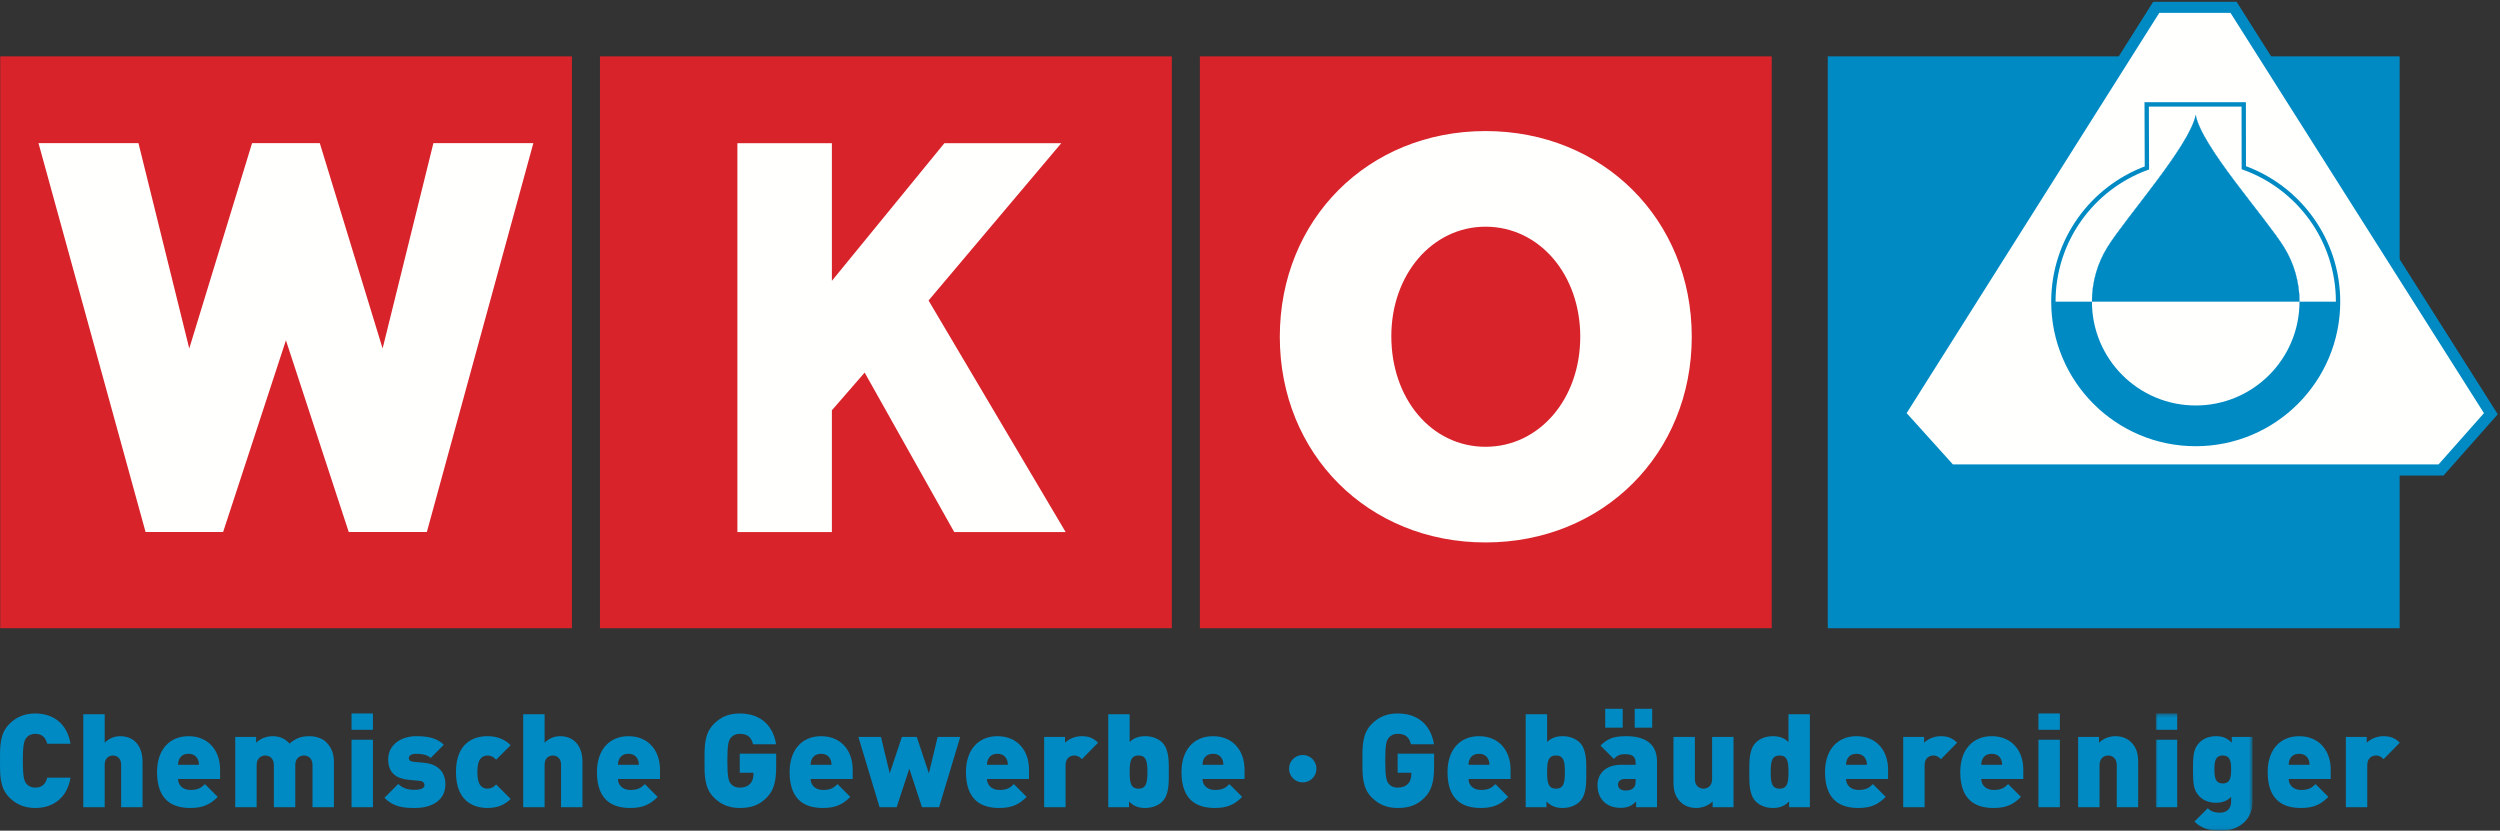
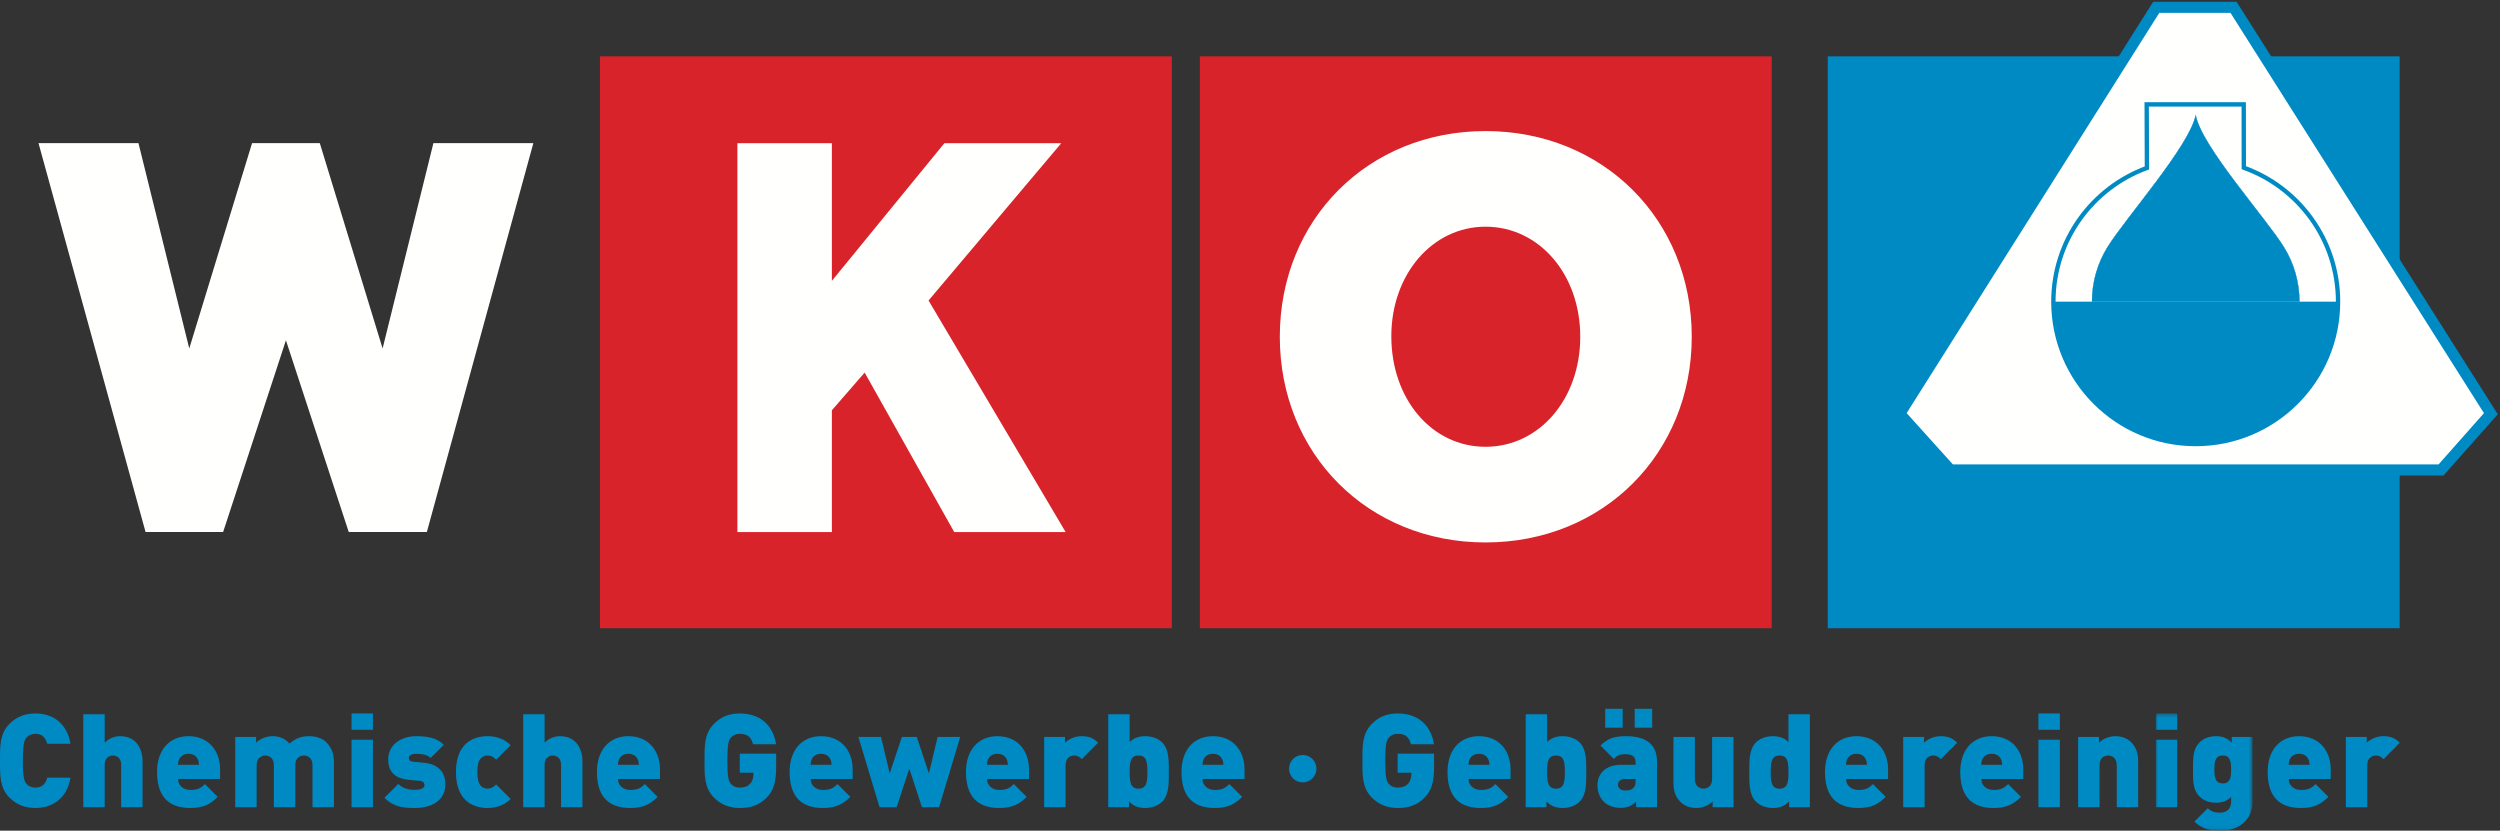
<svg xmlns="http://www.w3.org/2000/svg" xmlns:xlink="http://www.w3.org/1999/xlink" width="632" height="210" viewBox="0 0 632 210">
  <rect x="0" y="0" width="632" height="210" fill="#333333" stroke="none" />
  <defs>
    <polygon id="logo-a" points=".985 .365 25.438 .365 25.438 29.94 .985 29.94" />
  </defs>
  <g fill="none" fill-rule="evenodd">
    <polygon fill="#D8232A" points="303.322 158.814 447.889 158.814 447.889 14.248 303.322 14.248" />
    <polygon fill="#D8232A" points="151.668 158.814 296.235 158.814 296.235 14.248 151.668 14.248" />
    <polyline fill="#FFFFFE" points="269.396 134.508 234.739 75.963 268.292 36.197 238.743 36.197 210.3 70.993 210.3 36.197 186.412 36.197 186.412 134.508 210.3 134.508 210.3 103.717 218.584 94.19 241.229 134.508 269.396 134.508" />
-     <polygon fill="#D8232A" points=".06 158.814 144.582 158.814 144.582 14.248 .06 14.248" />
    <polyline fill="#FFFFFE" points="134.832 36.183 109.564 36.183 96.723 88.1 80.844 36.183 63.723 36.183 47.844 88.1 35.003 36.183 9.734 36.183 36.798 134.494 56.404 134.494 72.283 86.029 88.162 134.494 107.907 134.494 134.832 36.183" />
    <polygon fill="#008AC4" points="462.062 158.814 606.629 158.814 606.629 14.248 462.062 14.248" />
    <path fill="#FFFFFE" d="M375.541,33.133 C405.268,33.133 427.675,55.537 427.675,85.129 C427.675,114.722 405.268,137.129 375.541,137.129 C345.802,137.129 323.535,114.722 323.535,85.129 C323.535,55.537 345.802,33.133 375.541,33.133 Z M375.541,111.678 C388.396,111.678 398.219,100.203 398.219,85.129 C398.219,70.058 388.396,58.578 375.541,58.578 C362.812,58.578 352.996,70.058 352.996,84.991 C352.996,100.203 362.675,111.678 375.541,111.678 Z" />
    <path fill="#D8232A" d="M375.541,111.678 C388.396,111.678 398.219,100.203 398.219,85.129 C398.219,70.058 388.396,58.578 375.541,58.578 C362.812,58.578 352.996,70.058 352.996,84.991 C352.996,100.203 362.675,111.678 375.541,111.678" />
    <path stroke="#D8232A" stroke-width="2.539" d="M375.541,111.678 C388.396,111.678 398.219,100.203 398.219,85.129 C398.219,70.058 388.396,58.578 375.541,58.578 C362.812,58.578 352.996,70.058 352.996,84.991 C352.996,100.203 362.675,111.678 375.541,111.678 Z" />
    <polyline fill="#FFFFFE" points="564.642 1.859 545.092 1.859 480.248 104.584 493.076 118.808 617.094 118.808 629.688 104.584 564.642 1.859" />
    <polygon stroke="#008AC4" stroke-width="2.8" points="564.642 1.859 545.092 1.859 480.248 104.584 493.076 118.808 617.094 118.808 629.688 104.584" />
    <path fill="#008AC4" d="M8.91 204.257C6.171 204.257 4.092 203.334 2.376 201.617-.099 199.142-8.8817842e-16 195.842-8.8817842e-16 192.311-8.8817842e-16 188.78-.099 185.48 2.376 183.005 4.092 181.29 6.171 180.365 8.91 180.365 13.365 180.365 16.962 182.84 17.82 188.021L11.946 188.021C11.583 186.701 10.857 185.513 8.943 185.513 7.887 185.513 7.095 185.942 6.666 186.503 6.138 187.196 5.775 188.021 5.775 192.311 5.775 196.601 6.138 197.426 6.666 198.119 7.095 198.68 7.887 199.109 8.943 199.109 10.857 199.109 11.583 197.921 11.946 196.601L17.82 196.601C16.962 201.782 13.365 204.257 8.91 204.257M30.624 204.059L30.624 193.301C30.624 191.387 29.238 190.991 28.545 190.991 27.852 190.991 26.466 191.387 26.466 193.301L26.466 204.059 21.054 204.059 21.054 180.563 26.466 180.563 26.466 187.757C27.588 186.635 29.007 186.107 30.36 186.107 34.188 186.107 36.036 188.945 36.036 192.542L36.036 204.059 30.624 204.059M45.012 196.931C45.012 198.383 46.134 199.703 48.147 199.703 50.028 199.703 50.853 199.175 51.81 198.218L55.044 201.452C53.229 203.267 51.447 204.257 48.147 204.257 44.22 204.257 39.699 202.838 39.699 195.182 39.699 189.375 42.999 186.107 47.652 186.107 52.8 186.107 55.638 189.869 55.638 194.522L55.638 196.931 45.012 196.931zM49.995 191.948C49.665 191.189 48.939 190.562 47.652 190.562 46.365 190.562 45.639 191.189 45.309 191.948 45.078 192.41 45.012 192.905 45.012 193.334L50.292 193.334C50.292 192.905 50.226 192.41 49.995 191.948zM79.002 204.059L79.002 193.433C79.002 191.387 77.55 190.991 76.824 190.991 76.098 190.991 74.646 191.387 74.646 193.433L74.646 204.059 69.233 204.059 69.233 193.433C69.233 191.387 67.782 190.991 67.056 190.991 66.33 190.991 64.877 191.387 64.877 193.433L64.877 204.059 59.466 204.059 59.466 186.305 64.746 186.305 64.746 187.757C65.835 186.668 67.452 186.107 68.871 186.107 70.62 186.107 72.039 186.668 73.193 187.988 74.745 186.635 76.164 186.107 78.21 186.107 79.893 186.107 81.51 186.668 82.467 187.626 83.984 189.143 84.414 190.826 84.414 192.708L84.414 204.059 79.002 204.059M88.869 184.49L94.281 184.49 94.281 180.365 88.869 180.365 88.869 184.49zM88.869 204.059L94.281 204.059 94.281 186.999 88.869 186.999 88.869 204.059zM104.906 204.257C102.233 204.257 99.627 204.126 97.185 201.683L100.682 198.185C102.167 199.67 104.082 199.67 105.005 199.67 105.797 199.67 107.315 199.439 107.315 198.515 107.315 198.02 107.084 197.492 106.028 197.393L103.29 197.129C100.22 196.833 98.141 195.446 98.141 191.981 98.141 188.054 101.672 186.107 105.203 186.107 108.107 186.107 110.45 186.536 112.199 188.285L108.866 191.618C107.976 190.727 106.49 190.562 105.104 190.562 103.784 190.562 103.355 191.189 103.355 191.585 103.355 191.783 103.29 192.443 104.51 192.575L107.25 192.839C110.979 193.202 112.595 195.413 112.595 198.251 112.595 202.442 109.031 204.257 104.906 204.257M123.254 204.257C120.185 204.257 115.268 202.937 115.268 195.182 115.268 187.427 120.185 186.107 123.254 186.107 125.729 186.107 127.643 186.932 129.095 188.384L125.432 192.047C124.739 191.354 124.146 190.991 123.254 190.991 122.528 190.991 122.033 191.222 121.571 191.684 120.944 192.344 120.68 193.5 120.68 195.182 120.68 196.865 120.944 198.02 121.571 198.68 122.033 199.142 122.528 199.374 123.254 199.374 124.146 199.374 124.739 199.01 125.432 198.317L129.095 201.98C127.643 203.432 125.729 204.257 123.254 204.257M141.833 204.059L141.833 193.301C141.833 191.387 140.447 190.991 139.754 190.991 139.061 190.991 137.675 191.387 137.675 193.301L137.675 204.059 132.263 204.059 132.263 180.563 137.675 180.563 137.675 187.757C138.797 186.635 140.216 186.107 141.569 186.107 145.397 186.107 147.245 188.945 147.245 192.542L147.245 204.059 141.833 204.059M156.221 196.931C156.221 198.383 157.343 199.703 159.356 199.703 161.237 199.703 162.062 199.175 163.019 198.218L166.253 201.452C164.438 203.267 162.656 204.257 159.356 204.257 155.429 204.257 150.908 202.838 150.908 195.182 150.908 189.375 154.208 186.107 158.861 186.107 164.009 186.107 166.847 189.869 166.847 194.522L166.847 196.931 156.221 196.931zM161.204 191.948C160.874 191.189 160.148 190.562 158.861 190.562 157.574 190.562 156.848 191.189 156.518 191.948 156.287 192.41 156.221 192.905 156.221 193.334L161.501 193.334C161.501 192.905 161.435 192.41 161.204 191.948zM193.84 201.617C191.827 203.696 189.583 204.257 187.009 204.257 184.27 204.257 182.191 203.334 180.475 201.617 178 199.142 178.099 195.842 178.099 192.311 178.099 188.78 178 185.48 180.475 183.005 182.191 181.29 184.171 180.365 187.009 180.365 193.048 180.365 195.622 184.292 196.183 188.153L190.375 188.153C189.913 186.371 188.989 185.513 187.009 185.513 185.953 185.513 185.161 185.975 184.732 186.536 184.204 187.229 183.874 188.021 183.874 192.311 183.874 196.601 184.204 197.426 184.732 198.119 185.161 198.68 185.953 199.109 187.009 199.109 188.23 199.109 189.055 198.746 189.583 198.185 190.243 197.525 190.474 196.568 190.474 195.677L190.474 195.347 187.009 195.347 187.009 190.529 196.216 190.529 196.216 193.796C196.216 197.591 195.622 199.802 193.84 201.617M204.928 196.931C204.928 198.383 206.05 199.703 208.062 199.703 209.944 199.703 210.769 199.175 211.726 198.218L214.959 201.452C213.145 203.267 211.363 204.257 208.062 204.257 204.136 204.257 199.615 202.838 199.615 195.182 199.615 189.375 202.915 186.107 207.568 186.107 212.716 186.107 215.554 189.869 215.554 194.522L215.554 196.931 204.928 196.931zM209.911 191.948C209.581 191.189 208.854 190.562 207.568 190.562 206.281 190.562 205.555 191.189 205.225 191.948 204.994 192.41 204.928 192.905 204.928 193.334L210.208 193.334C210.208 192.905 210.142 192.41 209.911 191.948z" />
    <polyline fill="#008AC4" points="237.399 204.059 233.076 204.059 229.875 194.324 226.674 204.059 222.351 204.059 217.005 186.305 222.714 186.305 224.925 195.512 227.994 186.305 231.756 186.305 234.825 195.512 237.036 186.305 242.745 186.305 237.399 204.059" />
    <path fill="#008AC4" d="M249.51 196.931C249.51 198.383 250.632 199.703 252.645 199.703 254.526 199.703 255.351 199.175 256.308 198.218L259.542 201.452C257.727 203.267 255.945 204.257 252.645 204.257 248.718 204.257 244.197 202.838 244.197 195.182 244.197 189.375 247.497 186.107 252.149 186.107 257.298 186.107 260.136 189.869 260.136 194.522L260.136 196.931 249.51 196.931zM254.493 191.948C254.163 191.189 253.437 190.562 252.149 190.562 250.863 190.562 250.137 191.189 249.807 191.948 249.576 192.41 249.51 192.905 249.51 193.334L254.79 193.334C254.79 192.905 254.724 192.41 254.493 191.948zM273.5 191.916C272.972 191.387 272.478 190.991 271.553 190.991 270.827 190.991 269.375 191.42 269.375 193.433L269.375 204.059 263.963 204.059 263.963 186.305 269.243 186.305 269.243 187.757C270.035 186.965 271.586 186.107 273.435 186.107 275.184 186.107 276.372 186.536 277.592 187.757L273.5 191.916M293.828 202.64C292.805 203.663 291.221 204.257 289.505 204.257 287.657 204.257 286.502 203.696 285.413 202.607L285.413 204.059 280.166 204.059 280.166 180.563 285.578 180.563 285.578 187.592C286.568 186.602 287.789 186.107 289.538 186.107 291.254 186.107 292.805 186.701 293.828 187.724 295.577 189.473 295.478 192.575 295.478 195.182 295.478 197.79 295.577 200.891 293.828 202.64zM287.822 190.991C285.809 190.991 285.578 192.608 285.578 195.182 285.578 197.756 285.809 199.374 287.822 199.374 289.835 199.374 290.066 197.756 290.066 195.182 290.066 192.608 289.835 190.991 287.822 190.991zM303.992 196.931C303.992 198.383 305.114 199.703 307.126 199.703 309.008 199.703 309.833 199.175 310.79 198.218L314.023 201.452C312.208 203.267 310.427 204.257 307.126 204.257 303.2 204.257 298.679 202.838 298.679 195.182 298.679 189.375 301.979 186.107 306.632 186.107 311.78 186.107 314.618 189.869 314.618 194.522L314.618 196.931 303.992 196.931zM308.975 191.948C308.645 191.189 307.918 190.562 306.632 190.562 305.345 190.562 304.619 191.189 304.289 191.948 304.058 192.41 303.992 192.905 303.992 193.334L309.271 193.334C309.271 192.905 309.206 192.41 308.975 191.948zM329.335 197.79C327.421 197.79 325.87 196.238 325.87 194.324 325.87 192.41 327.421 190.859 329.335 190.859 331.249 190.859 332.8 192.41 332.8 194.324 332.8 196.238 331.249 197.79 329.335 197.79M360.156 201.617C358.144 203.696 355.899 204.257 353.325 204.257 350.586 204.257 348.507 203.334 346.792 201.617 344.316 199.142 344.416 195.842 344.416 192.311 344.416 188.78 344.316 185.48 346.792 183.005 348.507 181.29 350.487 180.365 353.325 180.365 359.364 180.365 361.938 184.292 362.5 188.153L356.691 188.153C356.229 186.371 355.305 185.513 353.325 185.513 352.27 185.513 351.478 185.975 351.048 186.536 350.521 187.229 350.19 188.021 350.19 192.311 350.19 196.601 350.521 197.426 351.048 198.119 351.478 198.68 352.27 199.109 353.325 199.109 354.546 199.109 355.371 198.746 355.899 198.185 356.56 197.525 356.791 196.568 356.791 195.677L356.791 195.347 353.325 195.347 353.325 190.529 362.532 190.529 362.532 193.796C362.532 197.591 361.938 199.802 360.156 201.617M371.244 196.931C371.244 198.383 372.366 199.703 374.379 199.703 376.26 199.703 377.085 199.175 378.042 198.218L381.276 201.452C379.461 203.267 377.679 204.257 374.379 204.257 370.452 204.257 365.931 202.838 365.931 195.182 365.931 189.375 369.231 186.107 373.884 186.107 379.032 186.107 381.87 189.869 381.87 194.522L381.87 196.931 371.244 196.931zM376.227 191.948C375.897 191.189 375.171 190.562 373.884 190.562 372.597 190.562 371.871 191.189 371.541 191.948 371.31 192.41 371.244 192.905 371.244 193.334L376.524 193.334C376.524 192.905 376.458 192.41 376.227 191.948zM399.359 202.64C398.337 203.663 396.752 204.257 395.037 204.257 393.188 204.257 392.034 203.696 390.945 202.607L390.945 204.059 385.698 204.059 385.698 180.563 391.11 180.563 391.11 187.592C392.1 186.602 393.321 186.107 395.07 186.107 396.786 186.107 398.337 186.701 399.359 187.724 401.108 189.473 401.01 192.575 401.01 195.182 401.01 197.79 401.108 200.891 399.359 202.64zM393.354 190.991C391.341 190.991 391.11 192.608 391.11 195.182 391.11 197.756 391.341 199.374 393.354 199.374 395.367 199.374 395.598 197.756 395.598 195.182 395.598 192.608 395.367 190.991 393.354 190.991zM413.615 204.059L413.615 202.607C412.526 203.696 411.536 204.224 409.655 204.224 407.873 204.224 406.388 203.63 405.398 202.64 404.375 201.617 403.847 200.132 403.847 198.482 403.847 195.809 405.662 193.334 409.886 193.334L413.483 193.334 413.483 192.872C413.483 191.255 412.691 190.661 410.811 190.661 409.424 190.661 408.83 190.991 407.972 191.849L404.606 188.483C406.421 186.668 408.071 186.107 411.074 186.107 416.156 186.107 418.896 188.219 418.896 192.542L418.896 204.059 413.615 204.059zM405.794 183.962L410.216 183.962 410.216 179.177 405.794 179.177 405.794 183.962zM413.483 196.931L410.744 196.931C409.688 196.931 409.028 197.525 409.028 198.35 409.028 199.142 409.622 199.835 410.811 199.835 411.866 199.835 412.361 199.736 412.955 199.175 413.352 198.812 413.483 198.251 413.483 197.393L413.483 196.931zM413.252 183.962L417.674 183.962 417.674 179.177 413.252 179.177 413.252 183.962zM432.953 204.059L432.953 202.607C431.864 203.696 430.247 204.257 428.828 204.257 427.146 204.257 425.792 203.696 424.835 202.739 423.317 201.221 423.053 199.538 423.053 197.657L423.053 186.305 428.465 186.305 428.465 196.931C428.465 198.977 429.917 199.374 430.643 199.374 431.369 199.374 432.821 198.977 432.821 196.931L432.821 186.305 438.233 186.305 438.233 204.059 432.953 204.059M452.291 204.059L452.291 202.607C451.202 203.696 450.047 204.257 448.199 204.257 446.482 204.257 444.898 203.663 443.876 202.64 442.127 200.891 442.226 197.79 442.226 195.182 442.226 192.575 442.127 189.473 443.876 187.724 444.898 186.701 446.45 186.107 448.166 186.107 449.915 186.107 451.136 186.602 452.126 187.592L452.126 180.563 457.538 180.563 457.538 204.059 452.291 204.059zM449.882 190.991C447.869 190.991 447.638 192.608 447.638 195.182 447.638 197.756 447.869 199.374 449.882 199.374 451.895 199.374 452.126 197.756 452.126 195.182 452.126 192.608 451.895 190.991 449.882 190.991zM466.679 196.931C466.679 198.383 467.801 199.703 469.813 199.703 471.694 199.703 472.52 199.175 473.477 198.218L476.71 201.452C474.896 203.267 473.113 204.257 469.813 204.257 465.887 204.257 461.365 202.838 461.365 195.182 461.365 189.375 464.665 186.107 469.318 186.107 474.467 186.107 477.305 189.869 477.305 194.522L477.305 196.931 466.679 196.931zM471.661 191.948C471.331 191.189 470.605 190.562 469.318 190.562 468.031 190.562 467.306 191.189 466.976 191.948 466.744 192.41 466.679 192.905 466.679 193.334L471.958 193.334C471.958 192.905 471.893 192.41 471.661 191.948zM490.669 191.916C490.141 191.387 489.646 190.991 488.722 190.991 487.996 190.991 486.544 191.42 486.544 193.433L486.544 204.059 481.132 204.059 481.132 186.305 486.412 186.305 486.412 187.757C487.204 186.965 488.755 186.107 490.604 186.107 492.353 186.107 493.54 186.536 494.761 187.757L490.669 191.916M500.865 196.931C500.865 198.383 501.987 199.703 504 199.703 505.881 199.703 506.706 199.175 507.663 198.218L510.896 201.452C509.082 203.267 507.3 204.257 504 204.257 500.073 204.257 495.552 202.838 495.552 195.182 495.552 189.375 498.852 186.107 503.505 186.107 508.653 186.107 511.491 189.869 511.491 194.522L511.491 196.931 500.865 196.931zM505.848 191.948C505.518 191.189 504.792 190.562 503.505 190.562 502.218 190.562 501.492 191.189 501.162 191.948 500.931 192.41 500.865 192.905 500.865 193.334L506.145 193.334C506.145 192.905 506.079 192.41 505.848 191.948zM515.318 184.49L520.73 184.49 520.73 180.365 515.318 180.365 515.318 184.49zM515.318 204.059L520.73 204.059 520.73 186.999 515.318 186.999 515.318 204.059zM535.118 204.059L535.118 193.433C535.118 191.387 533.666 190.991 532.94 190.991 532.215 190.991 530.763 191.387 530.763 193.433L530.763 204.059 525.351 204.059 525.351 186.305 530.631 186.305 530.631 187.757C531.72 186.668 533.337 186.107 534.756 186.107 536.438 186.107 537.791 186.668 538.748 187.626 540.267 189.143 540.53 190.826 540.53 192.708L540.53 204.059 535.118 204.059" />
    <g transform="translate(544 180)">
      <mask id="logo-b" fill="#fff">
        <use xlink:href="#logo-a" />
      </mask>
      <path fill="#008AC4" d="M.985 4.49L6.397 4.49 6.397.365.985.365.985 4.49zM.985 24.059L6.397 24.059 6.397 6.999.985 6.999.985 24.059zM17.419 30C14.647 30 12.568 29.504 10.753 27.689L14.119 24.323C14.944 25.148 15.934 25.445 17.155 25.445 19.432 25.445 20.026 23.894 20.026 22.739L20.026 21.452C19.036 22.442 17.848 22.937 16.198 22.937 14.482 22.937 13.063 22.376 12.04 21.353 10.423 19.736 10.39 17.756 10.39 14.522 10.39 11.288 10.423 9.308 12.04 7.691 13.063 6.668 14.515 6.107 16.231 6.107 18.046 6.107 19.103 6.668 20.191 7.757L20.191 6.305 25.438 6.305 25.438 22.772C25.438 26.963 22.271 30 17.419 30zM17.914 10.991C15.934 10.991 15.802 12.708 15.802 14.522 15.802 16.337 15.934 18.053 17.914 18.053 19.895 18.053 20.026 16.337 20.026 14.522 20.026 12.708 19.895 10.991 17.914 10.991z" mask="url(#logo-b)" />
    </g>
    <path fill="#008AC4" d="M578.579 196.931C578.579 198.383 579.701 199.703 581.714 199.703 583.595 199.703 584.42 199.175 585.377 198.218L588.61 201.452C586.796 203.267 585.014 204.257 581.714 204.257 577.787 204.257 573.266 202.838 573.266 195.182 573.266 189.375 576.565 186.107 581.219 186.107 586.367 186.107 589.205 189.869 589.205 194.522L589.205 196.931 578.579 196.931zM583.562 191.948C583.231 191.189 582.506 190.562 581.219 190.562 579.932 190.562 579.206 191.189 578.876 191.948 578.645 192.41 578.579 192.905 578.579 193.334L583.858 193.334C583.858 192.905 583.793 192.41 583.562 191.948zM602.569 191.916C602.041 191.387 601.547 190.991 600.622 190.991 599.896 190.991 598.444 191.42 598.444 193.433L598.444 204.059 593.032 204.059 593.032 186.305 598.312 186.305 598.312 187.757C599.104 186.965 600.655 186.107 602.504 186.107 604.253 186.107 605.44 186.536 606.661 187.757L602.569 191.916" />
    <path stroke="#FFFFFE" stroke-width="1.102" d="M519.095,76.27 C519.095,60.731 528.94,47.495 542.736,42.458 L542.682,26.393 L567.213,26.393 L567.235,42.392 C581.128,47.378 591.061,60.664 591.061,76.27 C591.061,96.142 574.95,112.252 555.077,112.252 C535.205,112.252 519.095,96.142 519.095,76.27 Z" />
    <path fill="#FFFFFE" d="M519.095,76.27 L591.061,76.27 C591.061,96.142 574.95,112.252 555.077,112.252 C535.205,112.252 519.095,96.142 519.095,76.27" />
    <path fill="#008AC4" d="M528.845,76.27 C528.845,71.234 530.264,66.527 532.725,62.531 C537.34,55.036 553.557,36.887 555.077,29.028 C556.414,36.887 572.832,55.046 577.446,62.558 C579.897,66.548 581.312,71.244 581.312,76.27 C581.312,90.758 569.567,102.505 555.077,102.505 C540.588,102.505 528.845,90.758 528.845,76.27" />
    <path fill="#FFFFFE" d="M528.845,76.27 C528.845,71.234 530.264,66.527 532.725,62.531 C537.34,55.036 553.557,36.887 555.077,29.028 C556.414,36.887 572.832,55.046 577.446,62.558 C579.897,66.548 581.312,71.244 581.312,76.27 L528.845,76.27" />
    <path stroke="#FFFFFE" stroke-width="1.102" d="M519.095,76.27 C519.095,60.731 528.94,47.495 542.736,42.458 L542.682,26.393 L567.213,26.393 L567.235,42.392 C581.128,47.378 591.061,60.664 591.061,76.27 C591.061,96.142 574.95,112.252 555.077,112.252 C535.205,112.252 519.095,96.142 519.095,76.27 Z" />
-     <path fill="#FFFFFE" d="M519.095,76.27 L591.061,76.27 C591.061,96.142 574.95,112.252 555.077,112.252 C535.205,112.252 519.095,96.142 519.095,76.27" />
    <path fill="#008AC4" d="M528.845,76.27 C528.845,71.234 530.264,66.527 532.725,62.531 C537.34,55.036 553.557,36.887 555.077,29.028 C556.414,36.887 572.832,55.046 577.446,62.558 C579.897,66.548 581.312,71.244 581.312,76.27 C581.312,90.758 569.567,102.505 555.077,102.505 C540.588,102.505 528.845,90.758 528.845,76.27" />
    <path fill="#FFFFFE" d="M528.845,76.27 C528.845,71.234 530.264,66.527 532.725,62.531 C537.34,55.036 553.557,36.887 555.077,29.028 C556.414,36.887 572.832,55.046 577.446,62.558 C579.897,66.548 581.312,71.244 581.312,76.27 L528.845,76.27" />
    <path fill="#008AC4" d="M519.095,76.27 L591.061,76.27 C591.061,96.142 574.95,112.252 555.077,112.252 C535.205,112.252 519.095,96.142 519.095,76.27" />
    <path stroke="#008AC4" stroke-width="1.1" d="M519.095,76.27 C519.095,60.731 528.94,47.495 542.736,42.458 L542.682,26.393 L567.213,26.393 L567.235,42.392 C581.128,47.378 591.061,60.664 591.061,76.27 C591.061,96.142 574.95,112.252 555.077,112.252 C535.205,112.252 519.095,96.142 519.095,76.27 Z" />
-     <path fill="#FFFFFE" d="M528.845,76.27 C528.845,71.234 530.264,66.527 532.725,62.531 C537.34,55.036 553.557,36.887 555.077,29.028 C556.414,36.887 572.832,55.046 577.446,62.558 C579.897,66.548 581.312,71.244 581.312,76.27 C581.312,90.758 569.567,102.505 555.077,102.505 C540.588,102.505 528.845,90.758 528.845,76.27" />
    <path fill="#008AC4" d="M528.845,76.27 C528.845,71.234 530.264,66.527 532.725,62.531 C537.34,55.036 553.557,36.887 555.077,29.028 C556.414,36.887 572.832,55.046 577.446,62.558 C579.897,66.548 581.312,71.244 581.312,76.27 L528.845,76.27" />
  </g>
</svg>